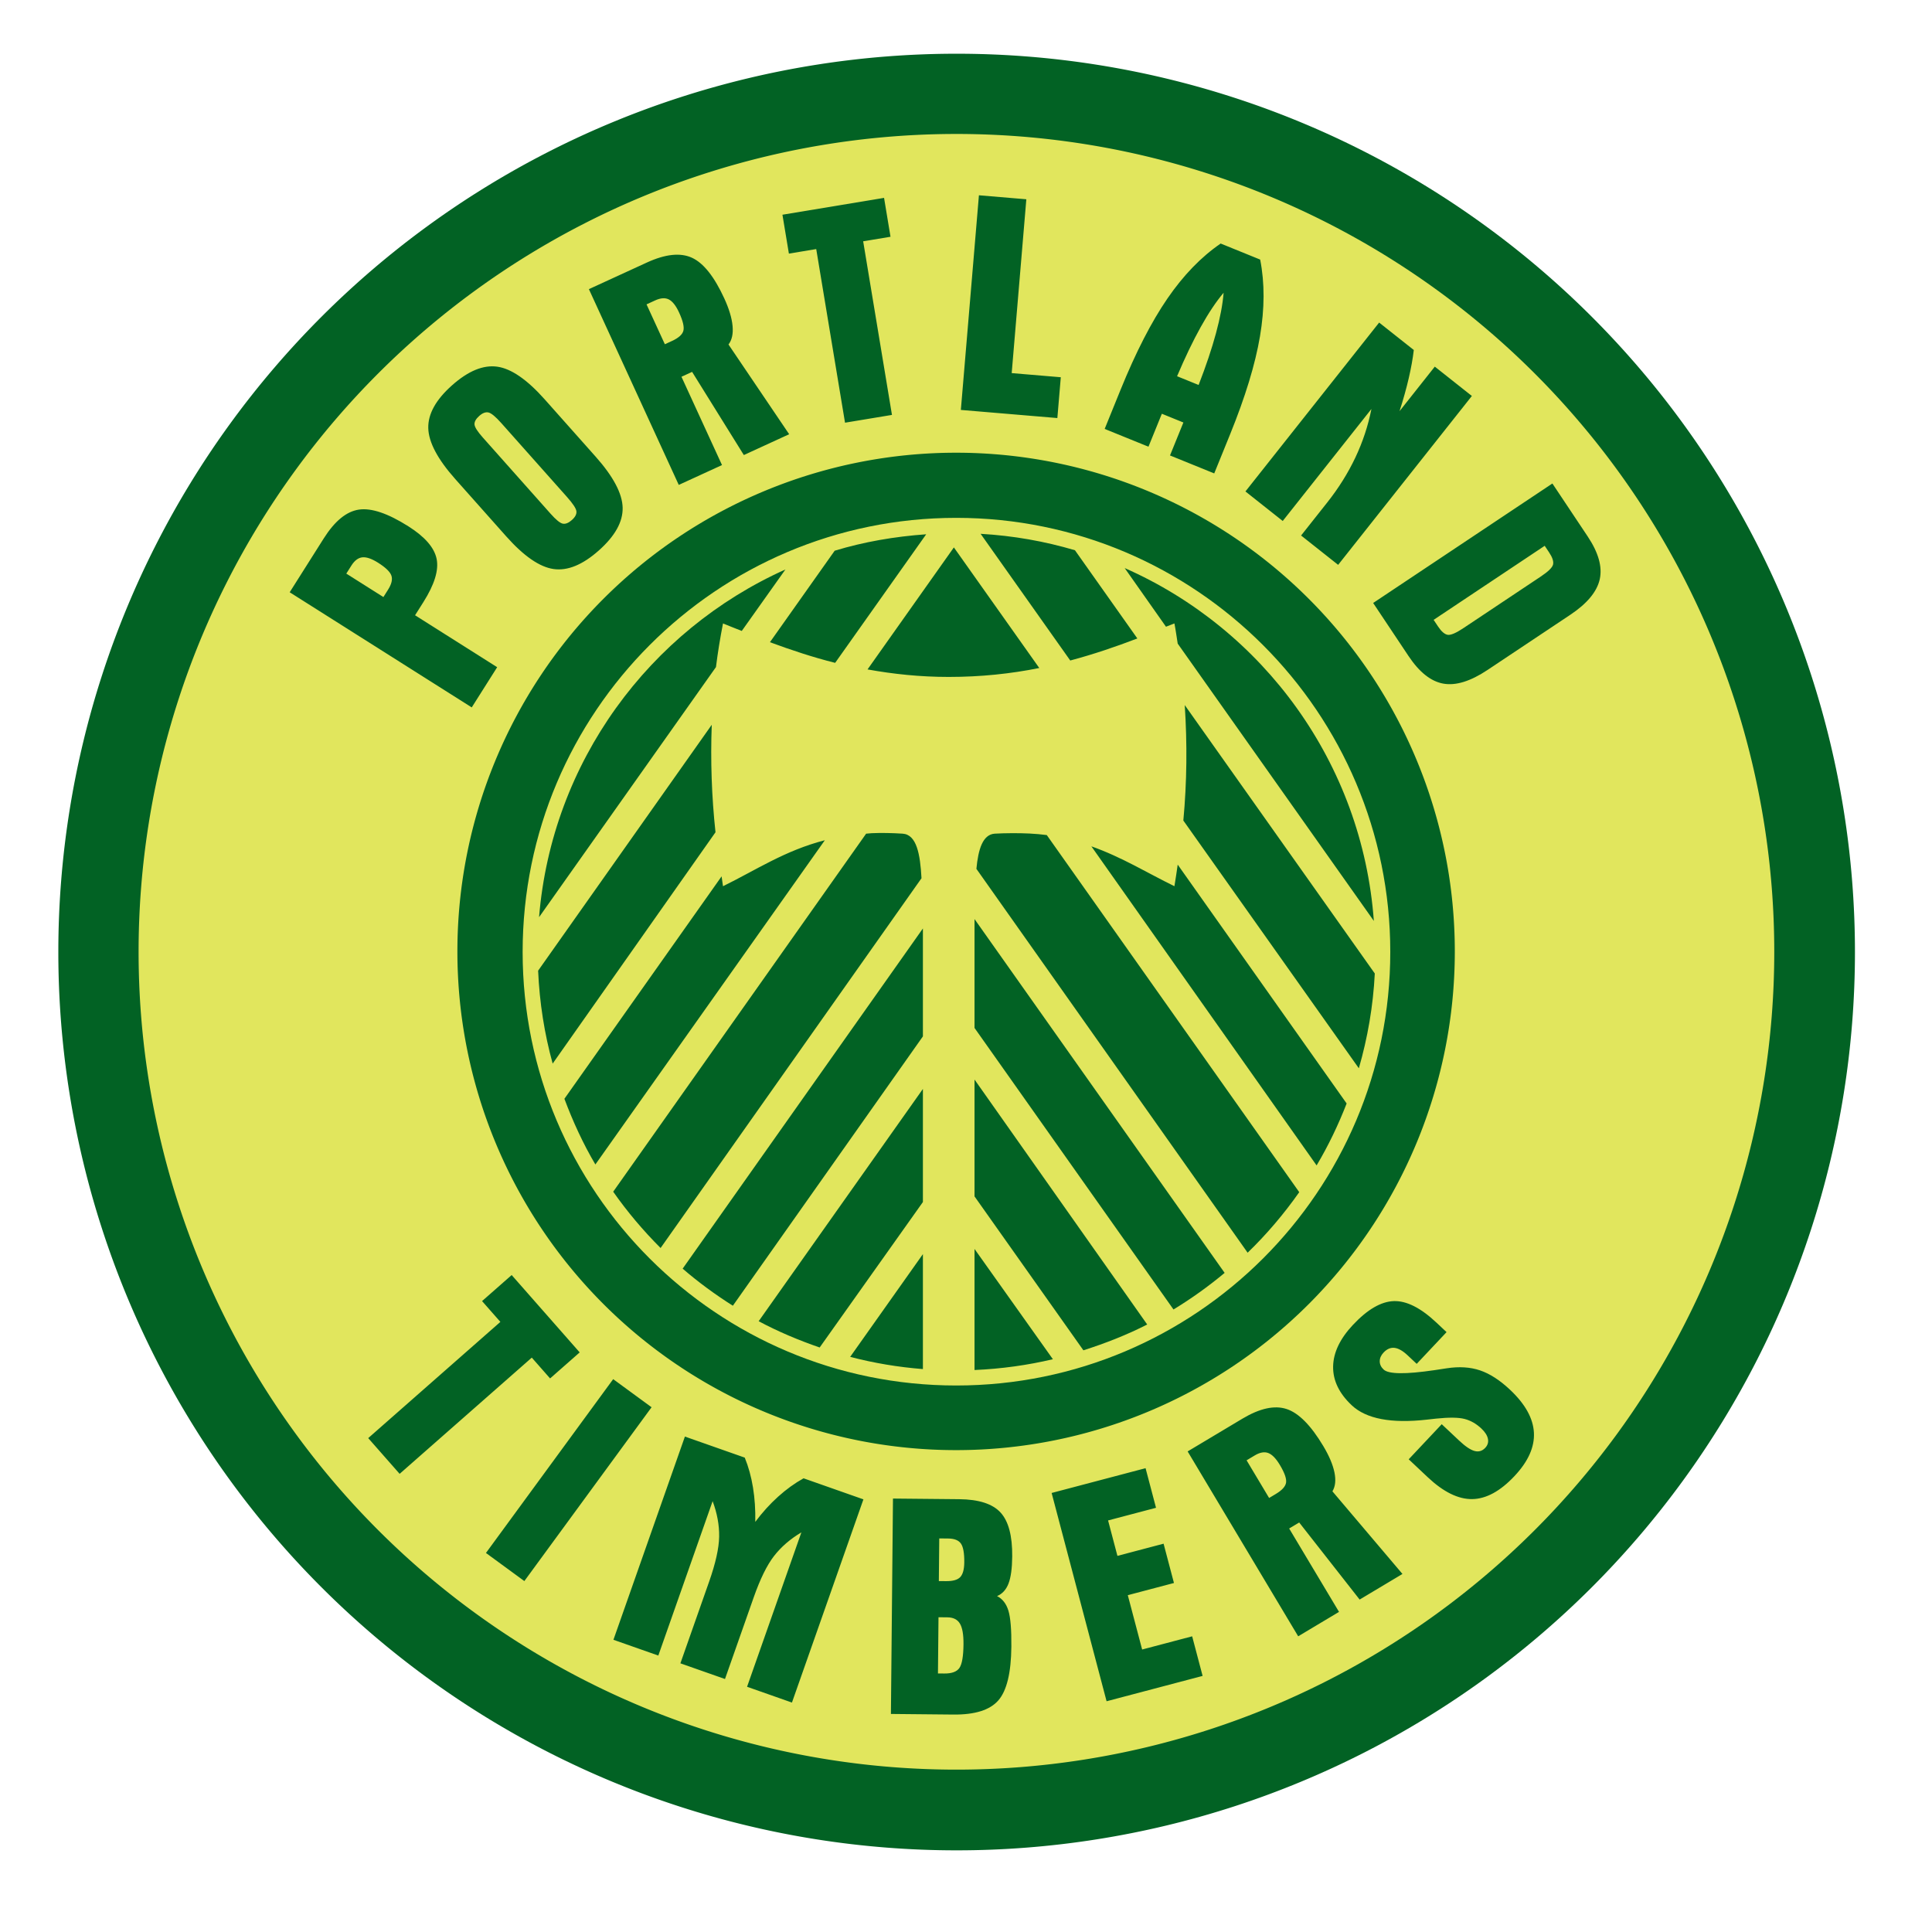
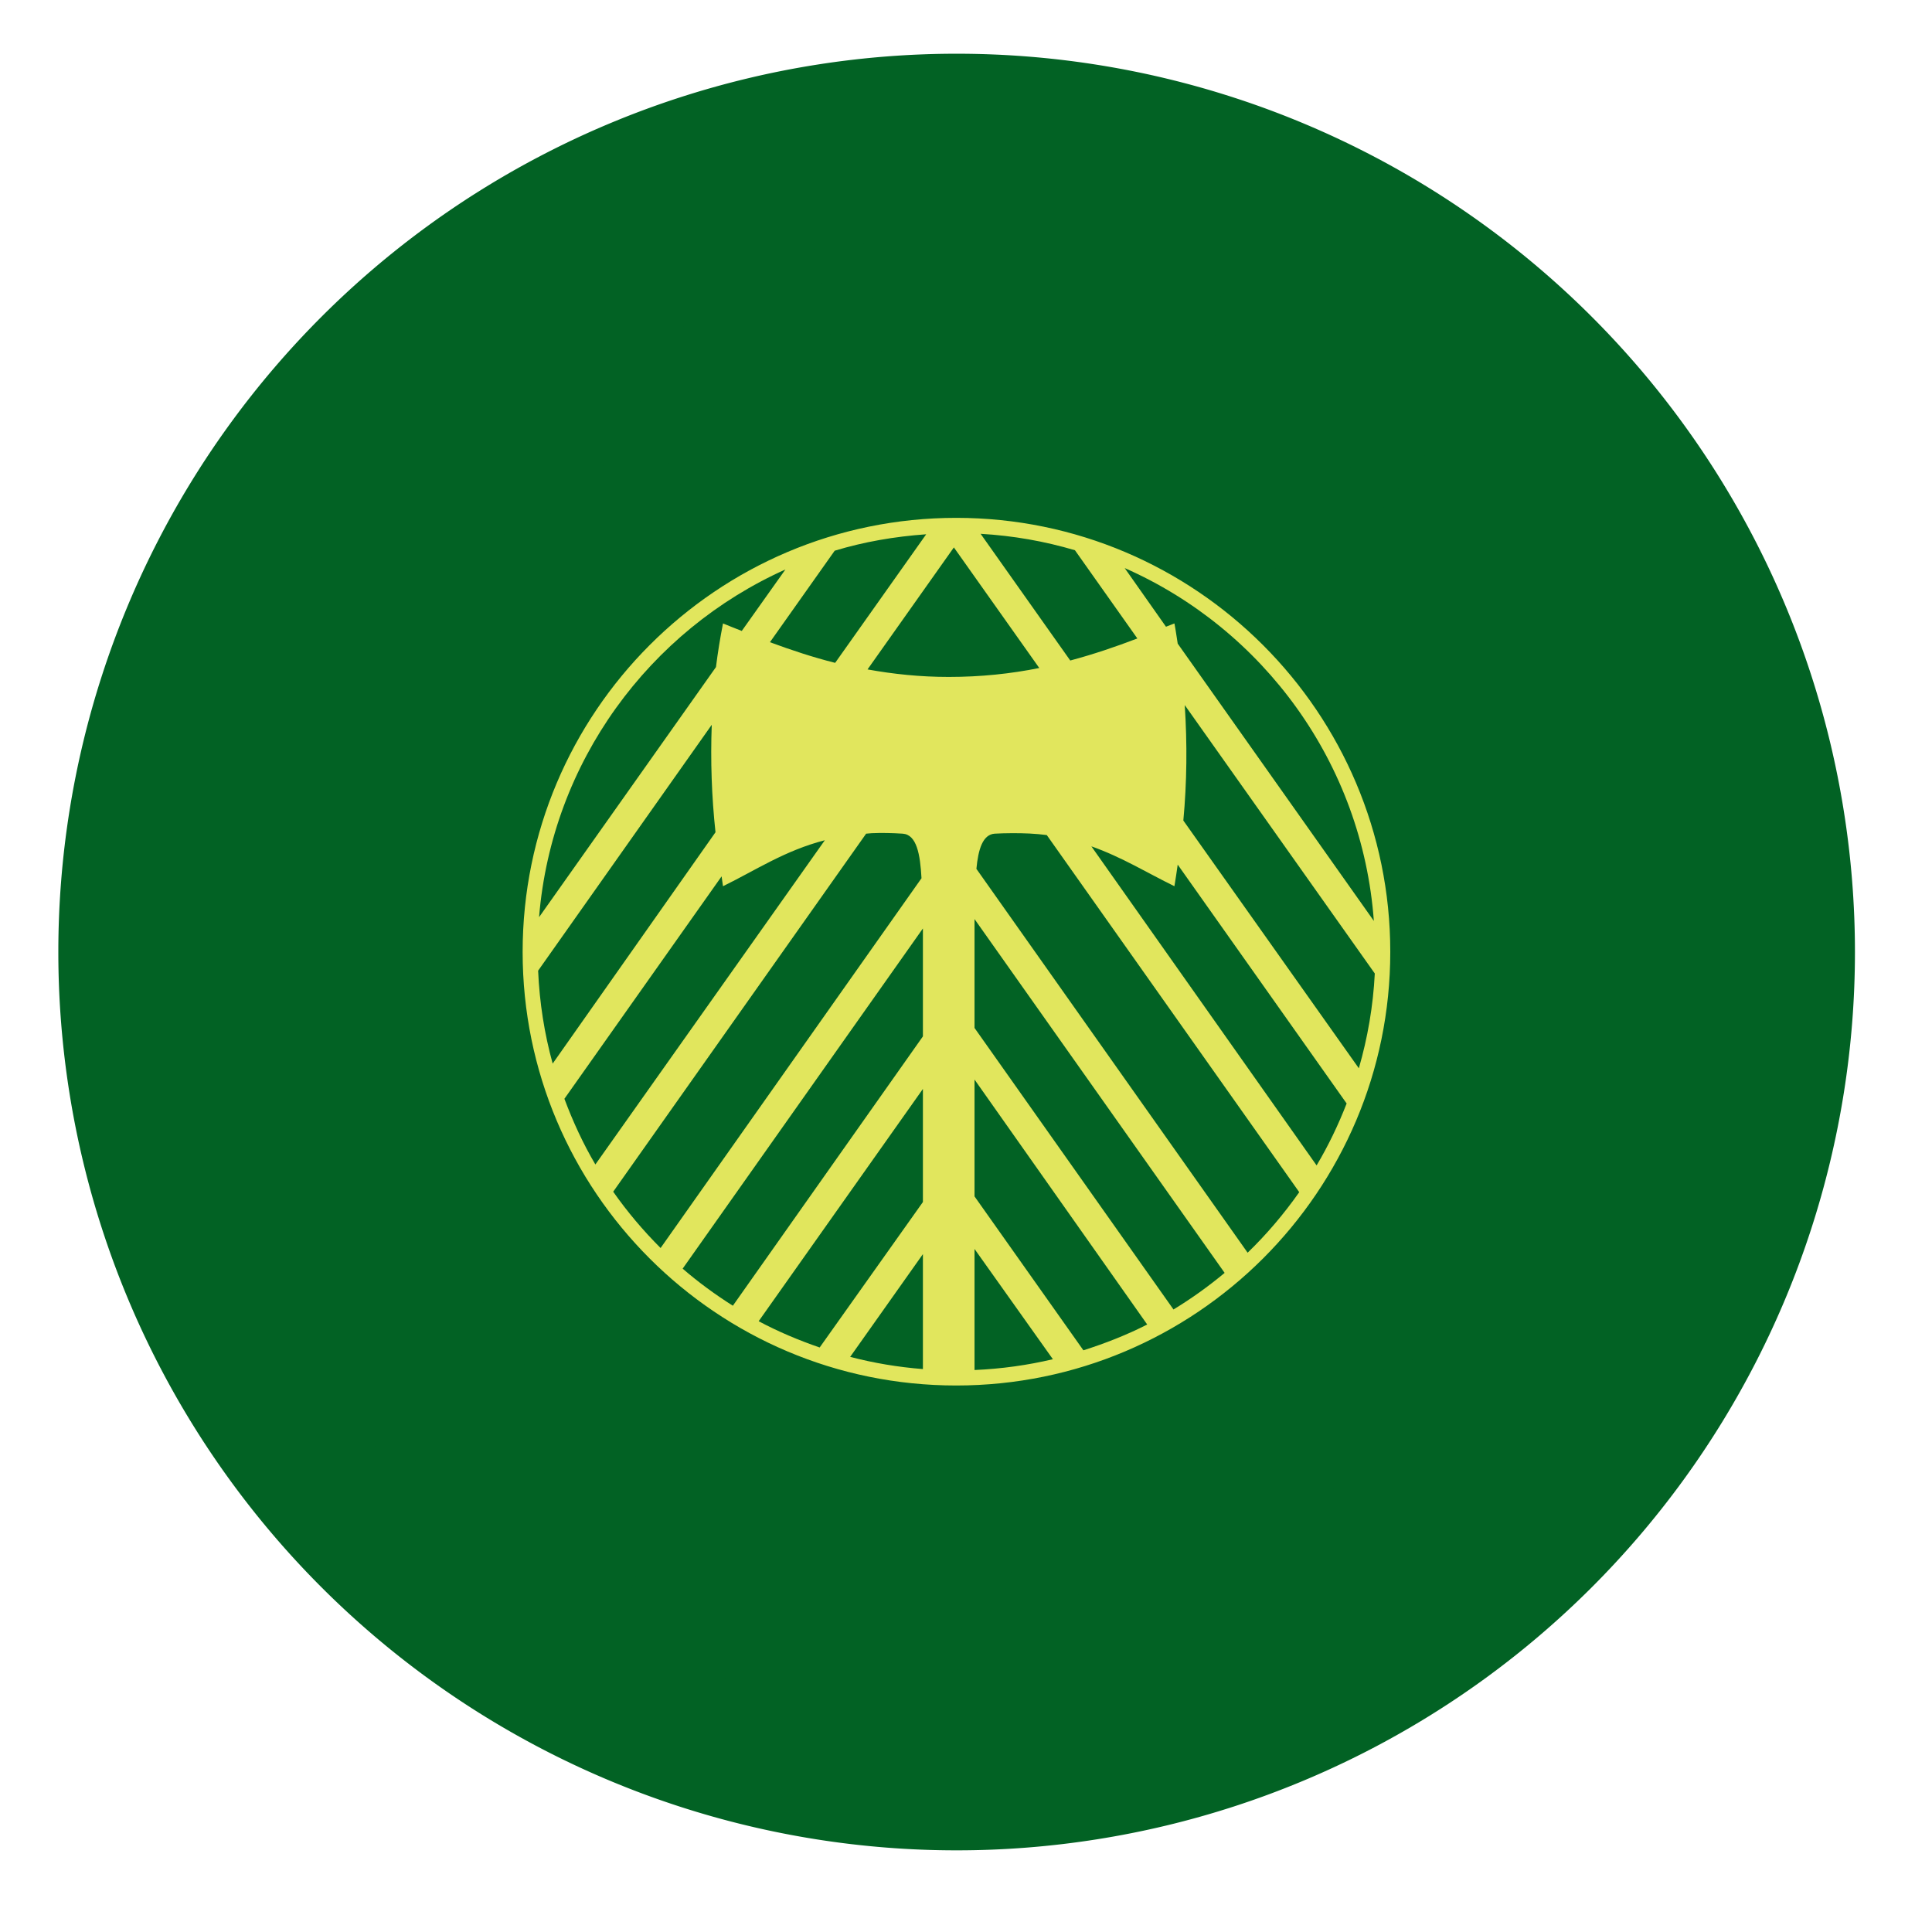
<svg xmlns="http://www.w3.org/2000/svg" version="1.0" width="800" height="800" id="svg2">
  <defs id="defs4" />
  <g id="layer1">
    <path d="M 537.143,545.398 A 59.821,59.821 0 1 1 417.5,545.398 A 59.821,59.821 0 1 1 537.143,545.398 z" transform="matrix(6.218,0,0,6.218,-2571.861,-2997.068)" id="path3253" style="opacity:1;fill:#026224;fill-opacity:1;fill-rule:evenodd;stroke:none;stroke-width:20;stroke-linecap:butt;stroke-linejoin:round;stroke-miterlimit:4;stroke-dasharray:none;stroke-dashoffset:0;stroke-opacity:1" />
-     <path d="M 537.143,545.398 A 59.821,59.821 0 1 1 417.5,545.398 A 59.821,59.821 0 1 1 537.143,545.398 z" transform="matrix(5.661,0,0,5.661,-2306.08,-2693.38)" id="path3170" style="opacity:1;fill:#e1e65d;fill-opacity:1;fill-rule:evenodd;stroke:none;stroke-width:20;stroke-linecap:butt;stroke-linejoin:round;stroke-miterlimit:4;stroke-dasharray:none;stroke-dashoffset:0;stroke-opacity:1" />
    <path d="M 537.143,545.398 A 59.821,59.821 0 1 1 417.5,545.398 A 59.821,59.821 0 1 1 537.143,545.398 z" transform="matrix(3.452,0,0,3.452,-1251.812,-1488.751)" id="path3172" style="opacity:1;fill:#026224;fill-opacity:1;fill-rule:evenodd;stroke:none;stroke-width:20;stroke-linecap:butt;stroke-linejoin:round;stroke-miterlimit:4;stroke-dasharray:none;stroke-dashoffset:0;stroke-opacity:1" />
    <path d="M 395.951,214.433 C 296.818,214.433 216.412,295.034 216.412,394.167 C 216.412,493.3 296.818,573.706 395.951,573.706 C 495.085,573.706 575.685,493.3 575.685,394.167 C 575.685,295.034 495.084,214.433 395.951,214.433 z M 406.055,221.04 C 419.577,221.818 432.591,224.135 445.111,227.84 L 470.954,264.37 C 461.893,267.845 452.663,270.969 443.168,273.502 L 406.055,221.04 z M 383.516,221.234 L 345.82,274.474 C 336.585,272.163 327.6,269.169 318.812,265.924 L 345.626,228.035 C 357.753,224.352 370.422,222.165 383.516,221.234 z M 394.98,226.674 L 430.344,276.611 C 418.505,278.993 406.084,280.303 392.843,280.303 C 381.022,280.303 369.904,279.126 359.227,277.194 L 394.98,226.674 z M 465.708,235.224 C 523.031,260.473 564.085,315.944 568.884,381.343 L 487.664,266.507 C 487.212,263.726 486.849,260.933 486.304,258.152 C 485.152,258.642 483.96,259.031 482.807,259.512 L 465.708,235.224 z M 325.224,235.807 L 307.153,261.261 C 304.573,260.212 301.951,259.245 299.381,258.152 C 298.199,264.178 297.218,270.196 296.466,276.223 L 223.213,379.788 C 228.499,315.453 268.937,261.058 325.224,235.807 z M 490.579,291.962 L 569.273,403.105 C 568.588,416.67 566.298,429.791 562.667,442.355 L 489.996,339.761 C 491.483,323.828 491.628,307.894 490.579,291.962 z M 294.718,300.122 C 294.174,314.956 294.672,329.785 296.272,344.619 L 228.848,440.412 C 225.441,428.071 223.406,415.224 222.824,401.939 L 294.718,300.122 z M 360.976,345.007 C 364.967,344.831 369.247,344.914 373.8,345.202 C 379.559,345.618 381.032,353.647 381.573,363.661 L 273.538,516.774 C 266.357,509.604 259.752,501.793 253.913,493.458 L 358.645,345.202 C 359.423,345.15 360.177,345.043 360.976,345.007 z M 418.491,345.007 C 423.892,344.949 428.862,345.175 433.453,345.784 L 537.99,493.652 C 531.655,502.658 524.511,511.084 516.616,518.717 L 404.307,359.775 C 405.073,351.674 406.912,345.561 411.885,345.202 C 414.162,345.058 416.361,345.03 418.491,345.007 z M 341.546,347.922 L 246.53,482.188 C 241.449,473.582 237.256,464.464 233.705,454.985 L 298.798,362.883 C 299.015,364.241 299.149,365.607 299.381,366.964 C 312.993,360.303 324.969,352.198 341.546,347.922 z M 451.912,350.448 C 464.619,354.956 474.932,361.399 486.304,366.964 C 486.813,363.987 487.228,361.003 487.664,358.026 L 557.615,456.928 C 554.141,465.847 550.017,474.446 545.179,482.576 L 451.912,350.448 z M 403.529,380.565 L 507.095,527.073 C 500.454,532.616 493.344,537.714 485.915,542.229 L 403.529,425.645 L 403.529,381.343 C 403.537,381.09 403.522,380.82 403.529,380.565 z M 382.156,384.452 L 382.156,429.142 L 303.461,540.674 C 296.166,536.062 289.175,530.94 282.671,525.324 L 382.156,384.452 z M 403.529,447.018 L 475.034,548.446 C 466.651,552.736 457.712,556.235 448.609,559.133 L 403.529,495.401 L 403.529,447.018 z M 382.156,450.904 L 382.156,497.732 L 339.408,557.967 C 330.705,554.962 322.16,551.376 314.148,547.086 L 382.156,450.904 z M 403.529,517.163 L 435.979,562.825 C 425.491,565.3 414.654,566.816 403.529,567.294 L 403.529,517.163 z M 382.156,519.3 L 382.156,566.906 C 371.811,566.089 361.791,564.403 352.038,561.854 L 382.156,519.3 z" id="path2396" style="opacity:1;fill:#e1e65d;fill-opacity:1;fill-rule:evenodd;stroke:none;stroke-width:2.107;stroke-linecap:butt;stroke-linejoin:round;stroke-miterlimit:4;stroke-dasharray:none;stroke-dashoffset:0;stroke-opacity:1" />
    <path d="M 119.953,245.245 L 134.062,222.937 C 138.606,215.752 143.457,211.779 148.615,211.018 C 153.774,210.258 160.592,212.558 169.069,217.92 C 175.931,222.259 179.839,226.755 180.794,231.408 C 181.749,236.06 179.921,242.033 175.309,249.325 L 171.867,254.767 L 205.868,276.271 L 195.337,292.922 L 119.953,245.245 z M 158.755,247.23 L 160.664,244.212 C 162.141,241.877 162.609,239.923 162.07,238.35 C 161.531,236.777 159.699,235.002 156.574,233.025 C 153.916,231.344 151.737,230.595 150.037,230.777 C 148.338,230.96 146.829,232.093 145.511,234.176 L 143.398,237.517 L 158.755,247.23 z M 201.696,183.158 L 227.962,212.699 C 230.221,215.24 231.917,216.619 233.048,216.836 C 234.179,217.053 235.428,216.554 236.794,215.34 C 238.192,214.097 238.82,212.884 238.678,211.702 C 238.537,210.519 237.238,208.547 234.78,205.783 L 233.467,204.306 L 207.624,175.242 C 205.224,172.542 203.437,171.06 202.263,170.795 C 201.089,170.531 199.819,171.006 198.454,172.22 C 197.056,173.463 196.4,174.644 196.484,175.762 C 196.569,176.881 197.727,178.696 199.959,181.205 L 201.696,183.158 z M 188.519,198.372 C 181.204,190.145 177.478,183.107 177.339,177.258 C 177.2,171.41 180.482,165.506 187.184,159.546 C 193.887,153.587 200.134,151.018 205.927,151.839 C 211.719,152.661 218.273,157.185 225.588,165.412 L 246.643,189.092 C 253.958,197.319 257.685,204.357 257.824,210.206 C 257.962,216.055 254.68,221.959 247.978,227.918 C 241.276,233.878 235.029,236.446 229.236,235.625 C 223.444,234.803 216.89,230.279 209.575,222.052 L 188.519,198.372 z M 275.299,142.544 L 278.254,141.187 C 280.996,139.928 282.57,138.516 282.974,136.951 C 283.378,135.386 282.79,132.884 281.212,129.446 C 279.9,126.588 278.482,124.772 276.957,123.998 C 275.433,123.225 273.551,123.352 271.31,124.381 L 267.718,126.03 L 275.299,142.544 z M 243.849,119.729 L 267.838,108.717 C 275.487,105.206 281.704,104.538 286.491,106.714 C 291.278,108.889 295.755,114.516 299.922,123.593 C 301.891,127.881 303.03,131.661 303.339,134.933 C 303.648,138.205 303.087,140.778 301.656,142.651 L 326.779,179.805 L 308.005,188.423 L 286.586,153.989 L 282.182,156.01 L 298.966,192.573 L 281.061,200.792 L 243.849,119.729 z M 326.662,105.015 L 323.992,88.914 L 366.07,81.935 L 368.741,98.037 L 357.419,99.914 L 369.343,171.806 L 349.907,175.03 L 337.984,103.138 L 326.662,105.015 z M 405.352,80.861 L 424.983,82.515 L 418.922,154.496 L 439.252,156.208 L 437.829,173.108 L 397.867,169.743 L 405.352,80.861 z M 487.404,155.789 L 496.324,159.411 C 499.388,151.526 501.786,144.38 503.516,137.972 C 505.246,131.564 506.298,125.981 506.67,121.224 C 503.58,124.878 500.422,129.605 497.195,135.405 C 493.968,141.206 490.705,148 487.404,155.789 L 487.404,155.789 z M 457.419,177.607 L 463.992,161.421 C 470.308,145.865 476.779,133.262 483.405,123.612 C 490.03,113.962 497.378,106.372 505.45,100.841 L 521.813,107.486 C 523.712,117.157 523.683,127.765 521.724,139.31 C 519.766,150.855 515.644,164.366 509.359,179.843 L 502.787,196.029 L 484.474,188.593 L 490.015,174.947 L 481.096,171.325 L 475.555,184.971 L 457.419,177.607 z M 571.076,133.568 L 585.422,144.927 C 585.015,148.454 584.318,152.347 583.33,156.607 C 582.343,160.867 581.071,165.418 579.516,170.258 L 594.12,151.813 L 609.466,163.963 L 554.098,233.894 L 538.752,221.744 L 549.596,208.048 C 554.292,202.116 558.171,195.916 561.232,189.448 C 564.292,182.981 566.509,176.278 567.881,169.341 L 531.154,215.728 L 515.708,203.499 L 571.076,133.568 z M 642.81,200.204 L 657.452,222.166 C 661.908,228.851 663.561,234.76 662.412,239.894 C 661.262,245.028 657.186,249.929 650.184,254.597 L 615.967,277.408 C 608.929,282.099 602.834,283.991 597.683,283.084 C 592.531,282.176 587.715,278.362 583.236,271.643 L 568.594,249.68 L 642.81,200.204 z M 639.627,226.003 L 593.633,256.665 L 595.472,259.424 C 596.84,261.475 598.151,262.619 599.407,262.854 C 600.662,263.09 602.846,262.171 605.958,260.096 L 607.815,258.858 L 638,238.735 C 641.112,236.66 642.81,234.992 643.093,233.731 C 643.376,232.47 642.834,230.813 641.466,228.762 L 639.627,226.003 z" id="text3236" style="font-size:21px;font-style:normal;font-variant:normal;font-weight:normal;font-stretch:normal;text-align:start;line-height:100%;writing-mode:lr-tb;text-anchor:start;fill:#026224;fill-opacity:1;stroke:none;stroke-width:1px;stroke-linecap:butt;stroke-linejoin:miter;stroke-opacity:1;font-family:Aurora BdCn BT;-inkscape-font-specification:Aurora BdCn BT" />
    <path d="M 199.614,538.749 L 211.871,527.97 L 240.038,560 L 227.782,570.778 L 220.203,562.161 L 165.48,610.286 L 152.47,595.492 L 207.193,547.367 L 199.614,538.749 z M 253.906,571.076 L 269.803,582.713 L 217.12,654.688 L 201.223,643.052 L 253.906,571.076 z M 309.343,698.458 L 331.831,634.524 C 327.215,637.271 323.444,640.529 320.519,644.299 C 317.593,648.068 314.791,653.762 312.111,661.381 L 310.461,666.072 L 300.201,695.242 L 281.737,688.748 L 293.647,654.886 C 296.326,647.268 297.705,641.073 297.784,636.302 C 297.862,631.531 296.962,626.63 295.082,621.598 L 272.595,685.533 L 254.01,678.996 L 283.605,594.853 L 308.385,603.569 C 309.936,607.358 311.074,611.487 311.8,615.955 C 312.527,620.424 312.842,625.164 312.746,630.177 C 315.646,626.286 318.795,622.809 322.193,619.746 C 325.591,616.683 329.108,614.147 332.744,612.136 L 357.523,620.852 L 327.928,704.995 L 309.343,698.458 z M 391.752,654.716 C 394.599,654.743 396.56,654.177 397.634,653.019 C 398.707,651.86 399.258,649.836 399.286,646.945 C 399.323,643.12 398.859,640.523 397.894,639.153 C 396.929,637.784 395.172,637.087 392.622,637.063 L 388.924,637.027 L 388.755,654.687 L 391.752,654.716 z M 388.389,692.939 L 391.003,692.964 C 394.106,692.994 396.196,692.228 397.273,690.665 C 398.351,689.103 398.914,685.835 398.961,680.863 C 398.999,676.867 398.506,674.015 397.481,672.305 C 396.456,670.594 394.732,669.728 392.31,669.705 L 388.612,669.669 L 388.389,692.939 z M 368.909,709.713 L 369.763,620.521 L 397.177,620.784 C 405.295,620.862 411.005,622.701 414.308,626.304 C 417.61,629.906 419.22,635.978 419.138,644.521 C 419.091,649.452 418.577,653.187 417.597,655.728 C 416.616,658.269 415.037,659.997 412.861,660.911 C 415.103,662.038 416.667,664.04 417.553,666.918 C 418.439,669.795 418.849,674.783 418.781,681.881 C 418.677,692.677 416.885,700.077 413.404,704.082 C 409.922,708.087 403.719,710.046 394.793,709.961 L 368.909,709.713 z M 458.213,704.452 L 435.457,618.208 L 474.356,607.944 L 478.683,624.342 L 458.833,629.58 L 462.704,644.252 L 481.815,639.209 L 486.109,655.484 L 466.998,660.526 L 472.936,683.028 L 493.649,677.562 L 497.976,693.96 L 458.213,704.452 z M 525.513,620.278 L 528.304,618.609 C 530.894,617.06 532.305,615.486 532.537,613.886 C 532.769,612.287 531.914,609.863 529.973,606.617 C 528.359,603.917 526.752,602.265 525.153,601.662 C 523.554,601.058 521.696,601.389 519.58,602.654 L 516.188,604.682 L 525.513,620.278 z M 491.777,601.004 L 514.431,587.458 C 521.655,583.139 527.763,581.802 532.758,583.446 C 537.752,585.09 542.813,590.198 547.939,598.771 C 550.36,602.821 551.902,606.455 552.564,609.674 C 553.226,612.894 552.947,615.512 551.726,617.529 L 580.727,651.743 L 562.997,662.344 L 537.973,630.433 L 533.815,632.919 L 554.461,667.448 L 537.552,677.558 L 491.777,601.004 z M 586.622,564.746 L 582.907,561.251 C 580.895,559.358 579.074,558.315 577.444,558.124 C 575.815,557.934 574.301,558.581 572.903,560.067 C 571.854,561.181 571.327,562.378 571.321,563.656 C 571.315,564.934 571.853,566.083 572.937,567.102 C 574.98,569.024 581.959,569.113 593.873,567.367 C 596.118,567.028 597.854,566.765 599.081,566.577 C 604.199,565.79 608.786,566.078 612.841,567.443 C 616.897,568.808 621.046,571.486 625.287,575.476 C 631.571,581.389 634.863,587.318 635.164,593.262 C 635.466,599.207 632.776,605.197 627.097,611.234 C 621.213,617.487 615.386,620.656 609.615,620.742 C 603.844,620.827 597.709,617.811 591.208,611.695 L 583.314,604.267 L 596.989,589.734 L 604.233,596.549 C 606.771,598.938 608.89,600.362 610.587,600.821 C 612.285,601.281 613.76,600.845 615.013,599.514 C 616.032,598.43 616.4,597.186 616.117,595.782 C 615.834,594.377 614.934,592.961 613.417,591.534 C 611.281,589.524 608.955,588.197 606.44,587.552 C 603.924,586.907 600.014,586.86 594.709,587.413 C 593.809,587.5 592.506,587.645 590.798,587.847 C 576.054,589.499 565.695,587.514 559.721,581.892 C 554.489,576.97 551.921,571.621 552.015,565.845 C 552.11,560.068 554.866,554.301 560.284,548.544 C 566.255,542.198 571.876,538.937 577.148,538.761 C 582.42,538.586 588.306,541.557 594.807,547.673 L 598.986,551.605 L 586.622,564.746 z" id="text3245" style="font-size:21px;font-style:normal;font-variant:normal;font-weight:normal;font-stretch:normal;text-align:start;line-height:100%;writing-mode:lr-tb;text-anchor:start;fill:#026224;fill-opacity:1;stroke:none;stroke-width:1px;stroke-linecap:butt;stroke-linejoin:miter;stroke-opacity:1;font-family:Aurora BdCn BT;-inkscape-font-specification:Aurora BdCn BT" />
  </g>
</svg>